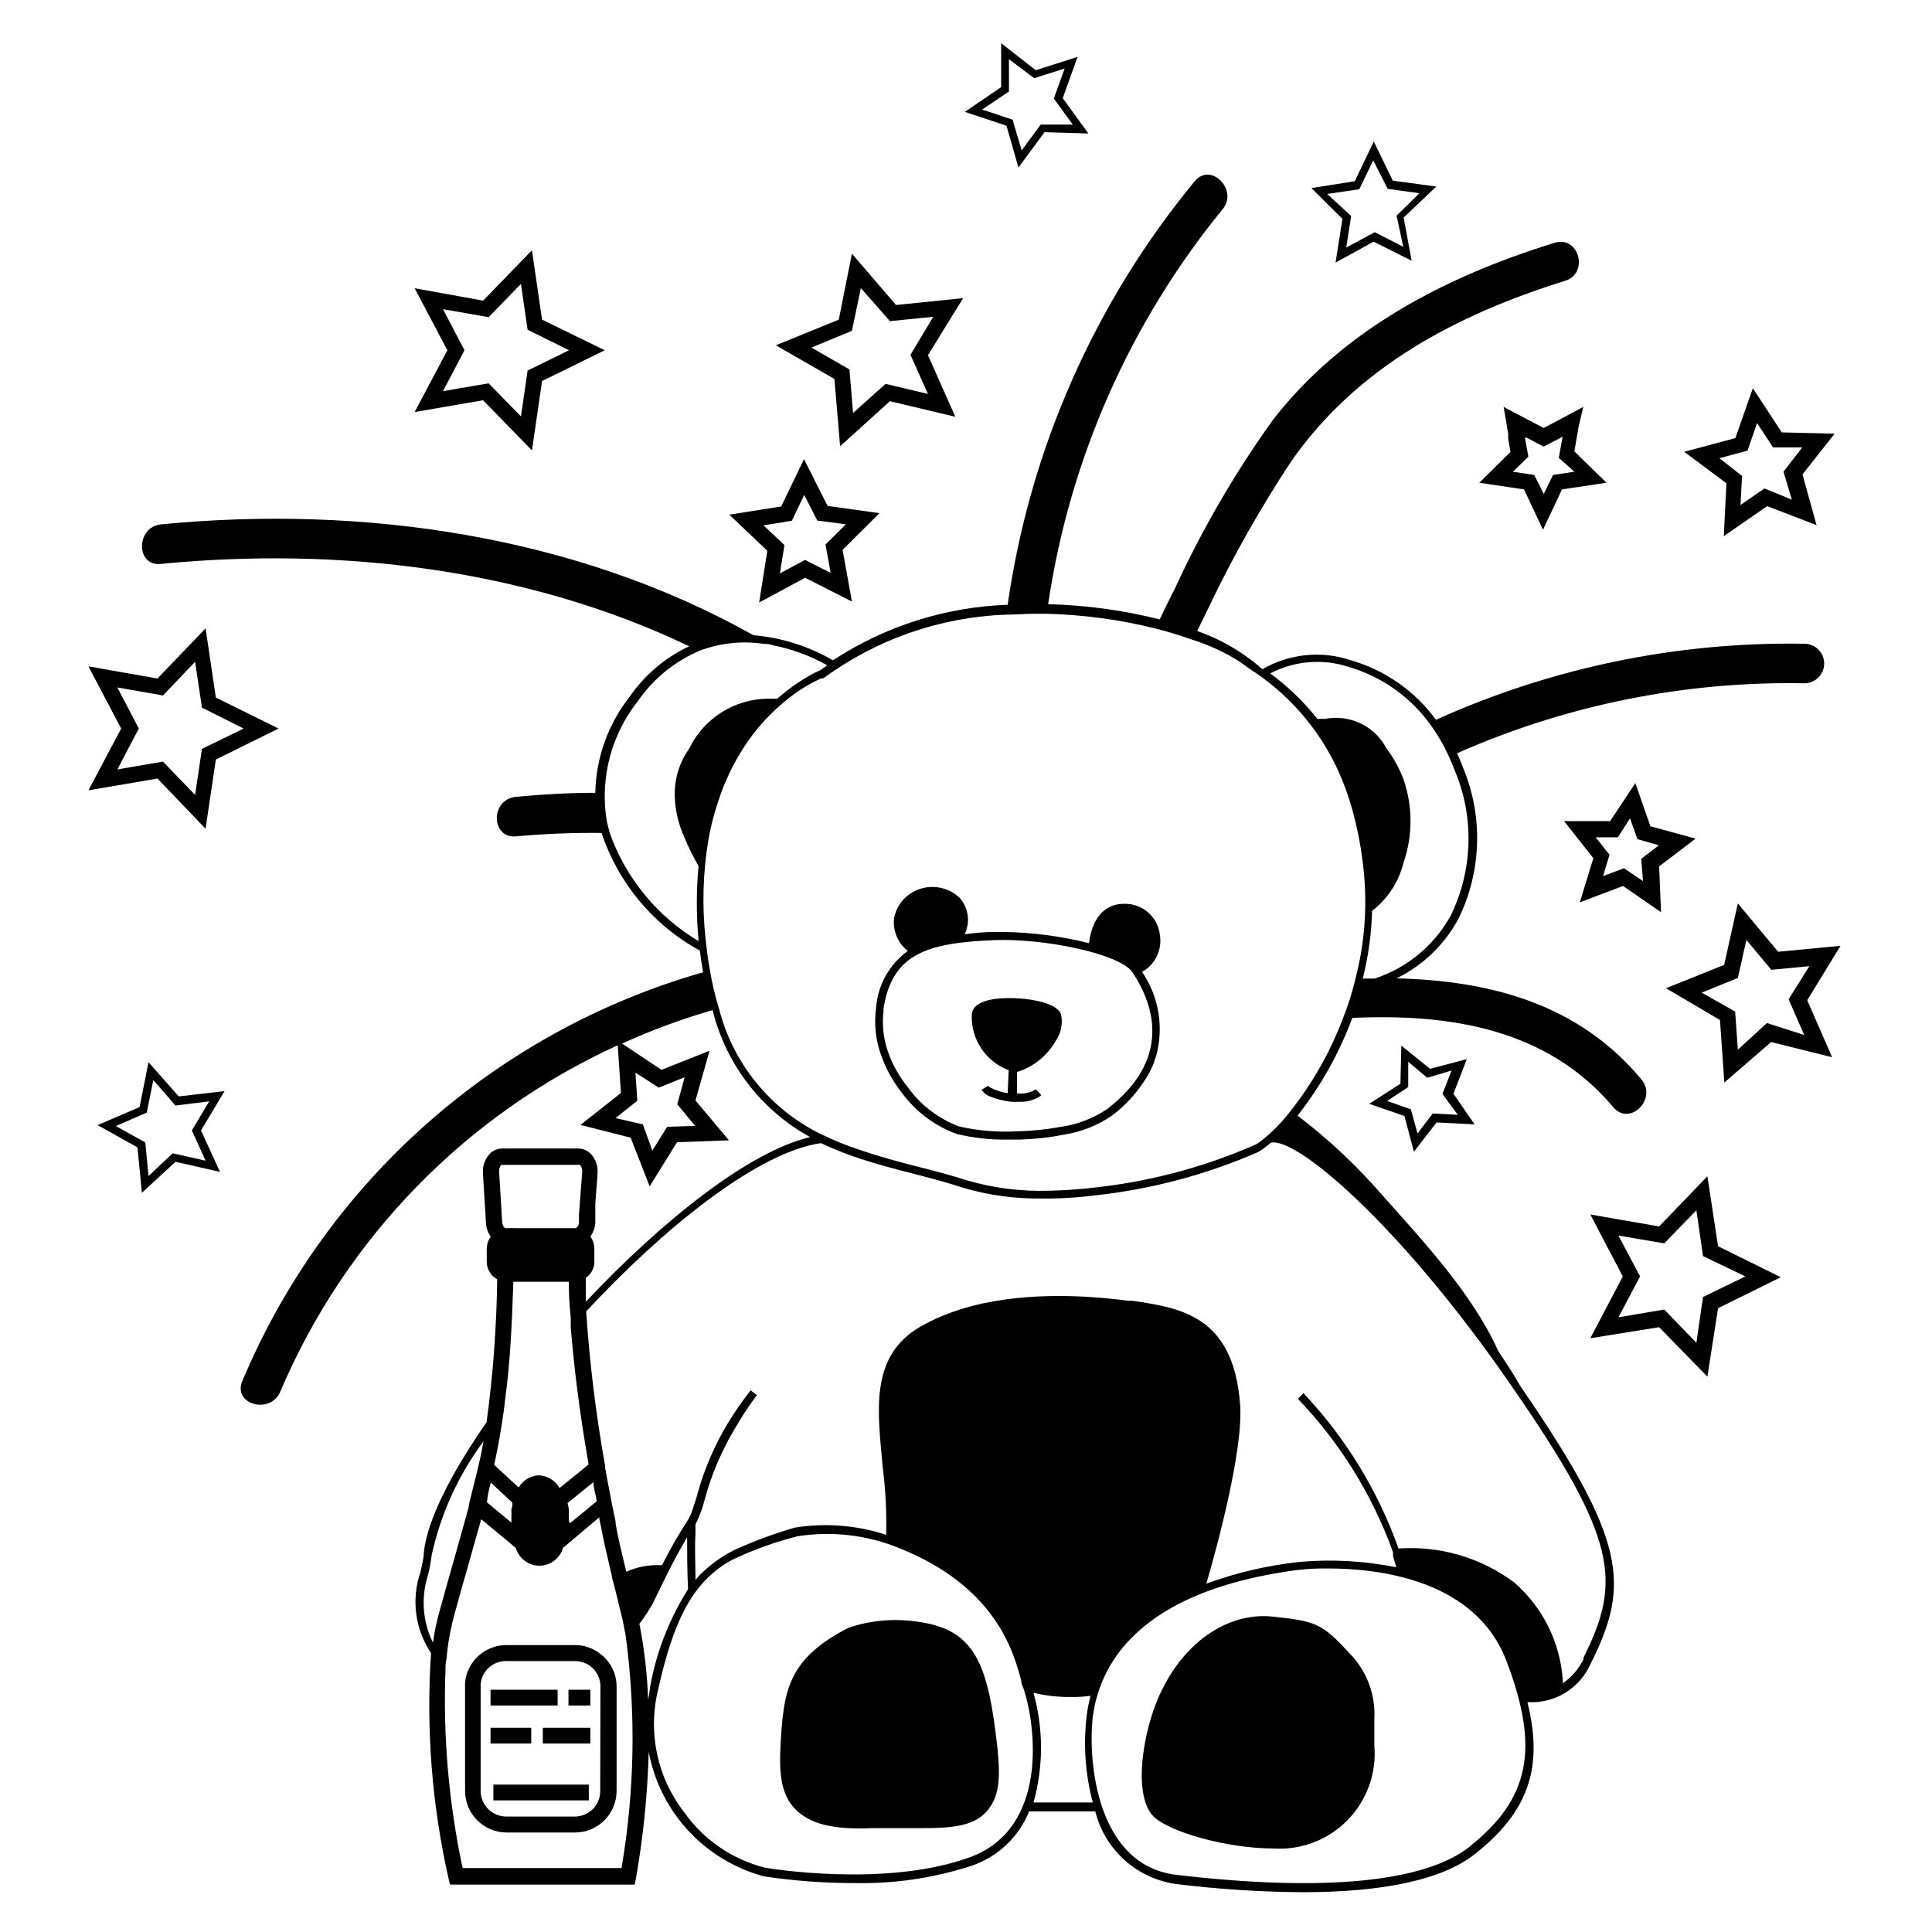
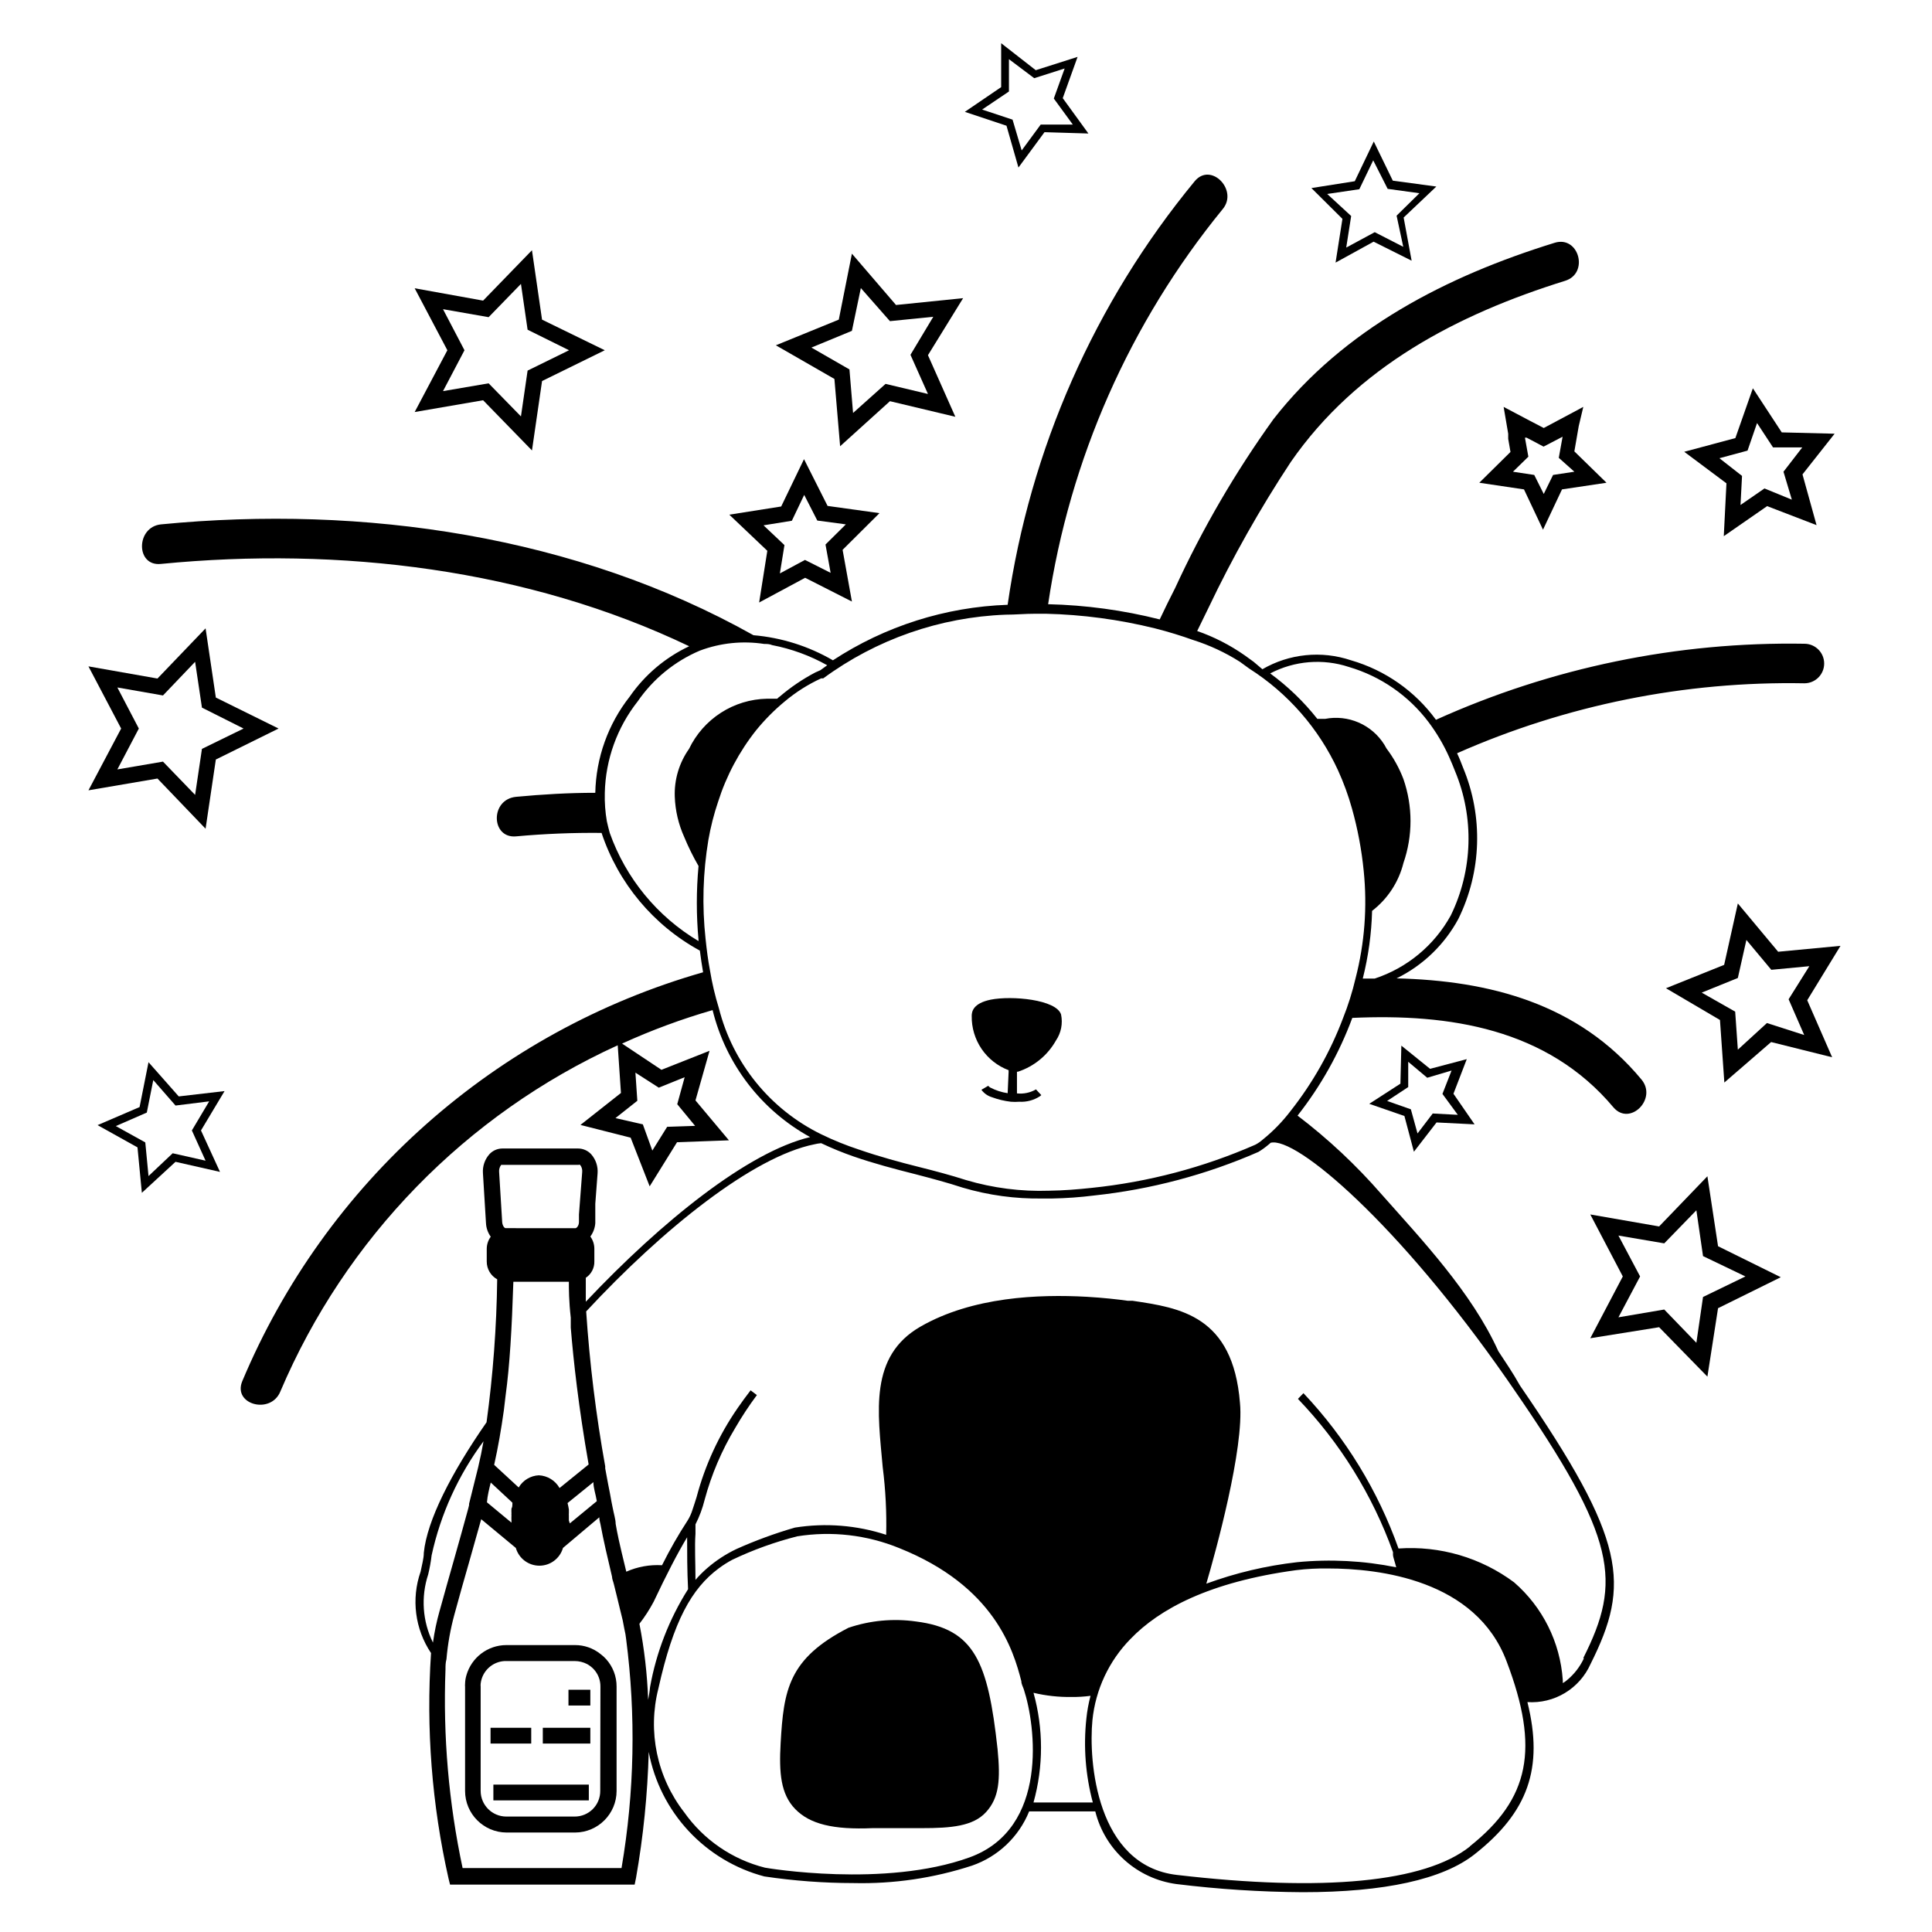
<svg xmlns="http://www.w3.org/2000/svg" fill="#000000" width="800px" height="800px" version="1.1" viewBox="144 144 512 512">
  <g>
    <path d="m541.07 502.07c-7.055-15.617-20.504-29.773-30.984-41.613-6.68-7.676-14.125-14.648-22.219-20.809 6.152-7.824 11.047-16.562 14.508-25.895 25.695-1.16 51.641 2.769 69.223 23.73 4.332 5.039 11.688-2.266 7.406-7.406-16.727-20.152-40.305-26.199-64.891-26.801l0.004-0.004c6.965-3.422 12.691-8.934 16.371-15.77 6.156-12.531 6.617-27.109 1.262-40.004-0.504-1.309-1.008-2.621-1.613-3.879 28.969-12.801 60.379-19.129 92.047-18.539 2.894 0 5.238-2.348 5.238-5.238 0-2.894-2.344-5.242-5.238-5.242-33.637-0.574-66.98 6.309-97.641 20.152-5.551-7.606-13.473-13.148-22.52-15.77-7.801-2.621-16.355-1.762-23.477 2.371l-2.316-1.965-2.367-1.715h-0.004c-3.879-2.719-8.117-4.891-12.594-6.449l3.023-6.195c6.367-13.371 13.656-26.281 21.812-38.645 17.48-25.191 44.184-39.094 72.648-47.961 6.449-1.965 3.68-12.09-2.769-10.078-28.516 8.816-55.82 22.773-74.512 46.754-10.098 14.043-18.82 29.027-26.047 44.738-1.41 2.754-2.769 5.523-4.082 8.312-9.676-2.441-19.594-3.793-29.574-4.027 5.688-38.434 21.672-74.609 46.25-104.69 4.231-5.039-3.125-12.594-7.406-7.406-26.512 32.156-43.66 70.992-49.574 112.25-16.488 0.578-32.5 5.668-46.301 14.711-6.441-3.746-13.633-6.016-21.059-6.648-46.953-26.348-103.33-34.613-157.04-29.371-6.648 0.707-6.699 11.184 0 10.48 47.457-4.637 97.133 1.309 140.01 21.816l0.004-0.004c-6.344 2.984-11.781 7.59-15.77 13.352-5.731 7.281-8.93 16.23-9.121 25.492-7.004 0-13.957 0.402-20.957 1.059-7.004 0.656-6.699 11.133 0 10.48 7.519-0.688 15.07-0.988 22.621-0.91 4.422 13.32 13.73 24.465 26.047 31.188 0.25 2.016 0.555 3.93 0.855 5.742-27.172 7.762-52.254 21.531-73.395 40.289-21.137 18.754-37.789 42.023-48.727 68.082-2.57 6.195 7.508 8.918 10.078 2.769h-0.004c17.293-40.695 49.195-73.445 89.426-91.793l0.855 12.645-10.73 8.465 13.301 3.375 5.039 12.898 7.254-11.688 13.754-0.504-8.867-10.578 3.727-13.148-12.746 5.039-10.43-6.953 0.004-0.004c7.766-3.535 15.781-6.5 23.98-8.867 3.535 14.336 12.906 26.539 25.848 33.652-16.375 3.879-39.297 22.27-59.449 43.633v-6.348c1.453-0.957 2.309-2.598 2.266-4.336v-3.375c-0.004-1.16-0.375-2.289-1.059-3.223 0.762-1.031 1.215-2.254 1.309-3.527v-5.141l0.605-8.062v0.004c0.145-1.836-0.453-3.652-1.66-5.039-0.891-0.984-2.152-1.551-3.477-1.562h-20.152c-1.285 0.02-2.508 0.566-3.375 1.512-1.227 1.379-1.848 3.195-1.715 5.039l0.805 13.199c0.059 1.305 0.496 2.566 1.262 3.629-0.684 0.934-1.055 2.062-1.059 3.223v3.375c0 1.953 1.062 3.746 2.769 4.688-0.16 12.672-1.102 25.328-2.82 37.887-9.422 13.551-15.77 26.047-16.625 34.562 0 1.562-0.504 3.223-0.855 5.039v-0.004c-2.519 7.223-1.492 15.211 2.769 21.562-1.34 20.039 0.219 40.164 4.637 59.754l0.402 1.613h48.918l0.352-1.715h0.004c1.945-11.055 3.07-22.234 3.375-33.453 1.465 7.832 5.121 15.09 10.543 20.93s12.387 10.027 20.086 12.07c7.824 1.164 15.723 1.754 23.629 1.762 10.668 0.25 21.297-1.316 31.438-4.633 6.875-2.379 12.387-7.617 15.117-14.359h17.531c1.242 4.984 3.953 9.484 7.777 12.914 3.828 3.434 8.594 5.637 13.684 6.332 11.117 1.371 22.305 2.094 33.504 2.164 21.613 0 37.129-3.375 45.594-10.078 14.055-11.082 18.34-22.723 13.957-40.305v0.004c3.484 0.23 6.953-0.609 9.945-2.414 2.992-1.801 5.356-4.477 6.781-7.664 10.629-21.211 9.523-32.746-18.691-73.809-1.965-3.523-3.93-6.348-5.742-9.117zm-222.48-69.828 6.852-2.769-1.965 7.152 4.734 5.742-7.406 0.25-3.93 6.297-2.516-6.949-7.254-1.66 5.793-4.586-0.504-7.457zm182.88-111.49c8.426 2.477 15.828 7.598 21.109 14.609 2.152 2.863 3.977 5.953 5.441 9.219 0.555 1.211 1.059 2.469 1.562 3.727v0.004c5.148 12.328 4.746 26.277-1.109 38.289-4.359 7.922-11.562 13.898-20.152 16.727h-3.176 0.004c1.48-5.871 2.309-11.887 2.469-17.938 4.121-3.172 7.051-7.644 8.312-12.695 2.492-7.195 2.492-15.02 0-22.219-1.102-2.902-2.609-5.633-4.484-8.109l-0.605-1.059c-1.621-2.582-3.984-4.613-6.781-5.828-2.797-1.211-5.894-1.551-8.887-0.973h-2.066c-3.602-4.559-7.805-8.609-12.492-12.043 6.434-3.367 13.957-3.984 20.855-1.711zm-195.88 43.98c-0.25-1.008-0.555-2.016-0.754-3.023l-0.004 0.004c-0.438-2.512-0.625-5.062-0.555-7.609 0.203-8.809 3.262-17.312 8.719-24.234 4.098-5.957 9.812-10.625 16.473-13.449 5.449-2.047 11.328-2.656 17.078-1.766 0.707 0 1.359 0 2.066 0.301v0.004c5.125 0.984 10.059 2.789 14.609 5.34l-1.812 1.309-1.359 0.605c-3.348 1.762-6.492 3.891-9.371 6.348-0.258 0.172-0.496 0.375-0.707 0.605h-2.719c-4.336 0.086-8.566 1.375-12.211 3.723-3.648 2.352-6.57 5.664-8.445 9.578-2.606 3.688-3.934 8.129-3.777 12.645 0.133 3.707 0.988 7.352 2.516 10.73 1.09 2.633 2.352 5.191 3.781 7.66-0.602 6.516-0.602 13.078 0 19.598-0.023 0.098-0.023 0.203 0 0.301-10.945-6.519-19.27-16.66-23.527-28.668zm28.918 46.453c-1.02-3.301-1.809-6.668-2.367-10.078-0.504-2.621-0.855-5.391-1.16-8.312-0.953-8.742-0.699-17.574 0.754-26.246 0.598-3.422 1.457-6.789 2.57-10.078 2.184-6.871 5.598-13.293 10.078-18.941 2.277-2.797 4.824-5.363 7.606-7.66 2.922-2.453 6.156-4.504 9.625-6.094h0.555c14.066-10.344 30.914-16.227 48.363-16.879 2.621 0 5.039-0.25 7.961-0.25h2.621c9.77 0.23 19.48 1.531 28.969 3.879 3.578 0.906 7.004 1.965 10.078 3.074l-0.004-0.004c4.383 1.387 8.566 3.332 12.445 5.797l2.418 1.762c10.297 6.543 18.484 15.918 23.578 27.004 1.484 3.258 2.715 6.629 3.68 10.078 1.523 5.422 2.566 10.969 3.121 16.574 0.973 9.543 0.238 19.18-2.164 28.465-0.844 3.606-1.957 7.141-3.328 10.578-3.348 8.859-8.035 17.152-13.902 24.586-2.141 2.805-4.609 5.344-7.356 7.559-0.602 0.531-1.258 0.988-1.965 1.359-13.766 6.035-28.383 9.891-43.328 11.438-3.727 0.402-7.559 0.707-11.285 0.754-7.461 0.258-14.914-0.695-22.066-2.82-4.082-1.309-8.262-2.418-12.695-3.527-4.434-1.109-10.43-2.719-15.617-4.535l-0.004 0.004c-3.449-1.129-6.812-2.492-10.074-4.082-13.508-6.609-23.422-18.824-27.105-33.402zm-57.688 41.512h0.352 20.152c0.133-0.051 0.273-0.051 0.406 0 0.43 0.543 0.629 1.23 0.555 1.918l-0.855 11.234v1.965c0 1.059-0.656 1.664-0.906 1.664l-18.543-0.004c-0.301 0-0.855-0.656-0.906-1.715l-0.805-13.199-0.004 0.004c-0.051-0.668 0.148-1.332 0.555-1.867zm3.223 30.984h14.711c0 1.914 0 5.039 0.504 9.523v2.621c0.707 8.715 2.066 21.059 4.734 36.273l-7.707 6.246h0.004c-1.129-1.996-3.203-3.269-5.492-3.375-2.211 0.105-4.219 1.316-5.34 3.227l-6.5-5.996c1.059-4.734 1.863-9.422 2.57-14.461l0.453-3.828c1.109-8.113 1.66-17.734 2.066-30.23zm14.711 63.277v-1.258h0.004c-0.023-0.234-0.023-0.469 0-0.703v-0.957c-0.086-0.578-0.203-1.152-0.355-1.715l6.852-5.543c0 1.562 0.605 3.176 0.906 5.039l-7.152 5.894zm-20.707-10.078 5.742 5.34v0.352c0 0.352 0 0.805-0.25 1.211l0.004 0.004c-0.027 0.438-0.027 0.875 0 1.309-0.023 0.168-0.023 0.34 0 0.504-0.027 0.453-0.027 0.91 0 1.363v0.555l-6.5-5.391c0.152-1.867 0.605-3.578 1.008-5.242zm-16.57 24.34c0.402-1.66 0.703-3.344 0.906-5.039 2.383-10.938 7.074-21.246 13.754-30.23-0.402 2.266-0.855 4.535-1.41 6.852l-2.418 9.723v0.352l-0.25 1.008c-1.109 4.082-2.367 8.566-3.777 13.551-1.16 4.082-2.418 8.516-3.777 13.453l-0.008 0.004c-0.781 2.762-1.367 5.57-1.762 8.414-2.777-5.629-3.227-12.125-1.258-18.086zm51.234 77.836h-42.117c-3.688-17.293-5.211-34.977-4.535-52.648 0-0.906 0-1.762 0.25-2.672l0.004 0.004c0.34-4.019 1.051-8 2.113-11.891 1.359-5.039 2.621-9.422 3.777-13.453l3.324-11.789 9.168 7.609h0.004c0.801 2.785 3.348 4.707 6.25 4.707 2.898 0 5.445-1.922 6.246-4.707l9.621-8.113c0 0.855 0.301 1.562 0.402 2.266 0.352 1.812 0.605 3.223 1.309 6.297 0.402 1.715 0.906 3.981 1.664 7.152 0 0.656 0.352 1.359 0.504 2.066 0.504 2.066 1.109 4.434 1.762 7.203l0.004 0.008c0.414 1.527 0.75 3.074 1.008 4.633 0.207 0.848 0.359 1.703 0.453 2.57 2.633 20.199 2.227 40.68-1.211 60.758zm7.055-44.586c-0.242-6.769-1.016-13.508-2.316-20.152 1.426-1.836 2.688-3.789 3.777-5.844 3.477-7.356 6.348-12.898 8.867-17.078 0 3.981 0 8.816 0.25 13.754-5 7.918-8.422 16.727-10.074 25.945-0.102 1.16-0.301 2.266-0.504 3.375zm85.145 41.766c-22.418 8.113-53.707 2.82-54.16 2.719v0.004c-8.66-2.172-16.258-7.371-21.414-14.664-7.234-9.301-9.766-21.426-6.852-32.848 3.981-17.887 8.816-26.5 16.02-31.84h0.004c1.133-0.844 2.328-1.602 3.578-2.266 5.508-2.621 11.262-4.695 17.18-6.199 9.133-1.461 18.492-0.379 27.055 3.125 25.191 10.078 30.23 27.004 32.344 35.266 0 0.805 0.453 1.512 0.656 2.168 3.121 9.469 6.75 36.879-14.41 44.535zm26.801-14.559h-9.824c2.652-9.508 2.652-19.562 0-29.07 3.301 0.789 6.684 1.16 10.078 1.109 1.684 0.02 3.367-0.082 5.035-0.305-0.531 1.984-0.898 4.004-1.105 6.047-0.805 7.449-0.223 14.98 1.711 22.219zm105.8 11.688c-11.941 9.473-38.793 12.043-77.637 7.508-21.363-2.469-23.426-30.23-22.371-41.012 0.82-8.105 4.375-15.695 10.078-21.512 7.656-7.961 20.906-15.113 43.883-18.238 2.805-0.344 5.633-0.496 8.465-0.453 13.504 0 39.246 2.973 47.359 24.688 8.762 23.074 6.094 36.324-9.727 48.918zm30.23-49.879c-1.027 2.199-2.523 4.141-4.387 5.695-0.363 0.336-0.77 0.621-1.207 0.855 0.023-0.285 0.023-0.57 0-0.855-0.695-9.988-5.336-19.285-12.898-25.848-8.809-6.555-19.676-9.738-30.633-8.965-5.441-15.324-14.02-29.344-25.188-41.164l-1.461 1.512c11.148 11.621 19.73 25.457 25.188 40.609v0.402 0.402c0 0.402 0.504 1.812 0.855 3.223h0.004c-8.633-1.754-17.48-2.211-26.25-1.359-8.227 0.934-16.309 2.844-24.082 5.695 2.418-8.211 10.078-35.922 8.918-47.914-1.863-23.176-15.922-25.191-28.465-27.055h-1.258c-2.82-0.402-6.602-0.805-10.883-1.059-12.797-0.707-30.23 0-43.984 7.859-13.754 7.859-11.387 22.621-10.078 37.383h0.004c0.746 5.914 1.051 11.875 0.906 17.836-7.797-2.547-16.086-3.203-24.184-1.914-5.301 1.531-10.484 3.434-15.52 5.691-2.781 1.324-5.375 3.019-7.707 5.039-1.117 0.965-2.16 2.008-3.125 3.125 0-4.484-0.25-8.816 0-12.242v-2.469c1.055-2.066 1.867-4.25 2.422-6.5 1.801-6.695 4.531-13.105 8.109-19.043 1.746-3.016 3.664-5.926 5.742-8.719l-1.664-1.258c-1.258 1.613-2.367 3.176-3.426 4.684h0.004c-4.969 7.172-8.652 15.148-10.883 23.578-0.402 1.258-0.754 2.418-1.109 3.426-0.301 0.977-0.723 1.906-1.258 2.773-2.496 3.828-4.766 7.797-6.805 11.891-3.246-0.191-6.492 0.395-9.469 1.711-2.016-8.262-2.367-10.078-2.82-12.695 0-1.16-0.453-2.469-0.855-4.586l-0.25-1.258-0.402-2.215c-0.301-1.512-0.605-3.023-0.855-4.434l-0.402-2.168v-0.605h-0.008c-2.441-13.566-4.121-27.258-5.039-41.012 20.402-21.965 44.234-41.012 60.457-44.285 0.598-0.148 1.203-0.25 1.816-0.301 2.805 1.332 5.68 2.508 8.613 3.527 5.391 1.863 10.934 3.324 16.324 4.684 4.434 1.16 8.613 2.266 12.594 3.578 6.836 2.016 13.938 2.984 21.062 2.871h2.621-0.004c3.742-0.066 7.473-0.336 11.184-0.805 15-1.605 29.66-5.496 43.48-11.539 0.957-0.578 1.867-1.234 2.719-1.965 0.184-0.137 0.352-0.285 0.504-0.453 6.648-1.812 33.957 21.461 62.676 62.723l1.461 2.117c27.809 40.207 28.969 51.391 18.742 71.695z" />
    <path d="m386.75 573.71c-6.012-0.852-12.137-0.285-17.887 1.664-15.922 8.16-17.18 16.473-17.984 30.531-0.453 7.91 0 13.551 3.879 17.531 3.879 3.981 10.078 5.492 20.504 5.039h13c7.859 0 13.652-0.504 17.078-4.281 3.426-3.777 3.828-8.465 3.023-16.676-2.519-23.125-6.098-31.844-21.613-33.809z" />
-     <path d="m481.11 572.4c-11.238-1.109-22.57 6.195-28.969 19.043-5.039 9.621-8.262 28.062-2.469 33.906 3.93 4.031 19.297 8.516 31.789 8.516 7.332 0.484 14.508-2.258 19.648-7.508 5.141-5.246 7.738-12.48 7.106-19.801v-0.855-6.144c0.367-6.484-2.031-12.82-6.602-17.434-7.305-8.012-9.07-8.516-20.504-9.723z" />
    <path d="m411.29 427.61v0.555l-0.25 5.543h-0.004c-1.617-0.242-3.184-0.754-4.633-1.512-0.203-0.109-0.375-0.266-0.504-0.453l-1.812 1.059h-0.004c0.688 0.938 1.66 1.629 2.773 1.965 1.625 0.602 3.316 1.008 5.035 1.207 0.738 0.059 1.48 0.059 2.219 0 1.938 0.113 3.863-0.398 5.492-1.461l0.352-0.301-1.41-1.512c-1.523 0.883-3.289 1.254-5.039 1.059v-5.742h0.254c4.273-1.398 7.867-4.348 10.074-8.266 1.371-2.019 1.859-4.512 1.359-6.902-1.258-3.981-13.098-5.039-18.641-3.93-4.637 0.957-5.039 3.125-5.039 4.332l0.004 0.004c-0.047 3.106 0.867 6.152 2.617 8.723 1.75 2.57 4.246 4.535 7.156 5.633z" />
-     <path d="m383.12 433.75c3.629 4.887 8.602 8.613 14.309 10.73 4.496 1.109 9.121 1.617 13.754 1.512h3.426c3.84-0.129 7.664-0.566 11.438-1.309 4.535-0.719 8.855-2.441 12.645-5.039 3.539-2.668 6.562-5.965 8.918-9.723 1.211-1.871 2.144-3.906 2.769-6.047 2.106-7.625 0.742-15.793-3.727-22.32 3.484-1.926 5.383-5.84 4.734-9.773-0.523-4.801-4.644-8.395-9.473-8.262-3.68 0-8.211 1.965-9.32 10.43-7.465-1.875-15.125-2.875-22.82-2.973h-2.316c-2.82 0-5.391 0.301-7.809 0.605h-0.004c1.504-3.113 1.051-6.816-1.156-9.473-3.328-3.316-8.453-4.019-12.547-1.715-2.68 1.496-4.535 4.129-5.039 7.156-0.273 3.262 1.109 6.441 3.68 8.465-4.906 3.539-7.988 9.078-8.414 15.113-0.59 4.336-0.086 8.754 1.461 12.848 1.289 3.535 3.144 6.836 5.492 9.773zm-5.039-22.117c2.215-14.762 11.234-17.734 29.32-18.488 13-0.555 33.555 3.578 36.777 8.613 6.199 9.371 9.828 23.426-6.797 36.172-3.75 2.512-8.023 4.133-12.496 4.738-3.844 0.691-7.734 1.078-11.637 1.156-5.074 0.254-10.16-0.184-15.117-1.309-5.434-2.059-10.148-5.664-13.551-10.379-2.141-2.648-3.844-5.625-5.039-8.816-1.418-3.723-1.883-7.738-1.359-11.688z" />
    <path d="m563.59 251.83-10.48 5.594-3.578-1.863-7.055-3.727 1.211 7.102v1.359l0.605 3.477-8.262 8.16 11.84 1.762 5.039 10.68 5.039-10.68 11.789-1.762-8.516-8.312 1.16-6.699zm-8.012 18.035-2.469 5.039-2.519-5.039-5.641-0.855 4.082-3.981-0.906-5.039h0.453l4.484 2.367 5.039-2.621-1.008 5.594 4.129 3.68z" />
    <path d="m600.82 286.09 11.488-7.961 13.098 5.039-3.727-13.449 8.512-10.781-14.008-0.352-7.656-11.688-4.637 13.199-13.551 3.629 11.188 8.359zm-1.16-20.656 7.457-2.016 2.519-7.305 4.231 6.449h7.758l-4.984 6.449 2.215 7.406-7.254-2.973-6.348 4.383 0.402-7.707z" />
-     <path d="m581.37 362.97-3.981-11.438-6.699 10.078h-12.191l7.754 9.824-3.578 11.688 11.438-4.332 10.078 6.953-0.504-12.141 9.672-7.356zm-1.965 14.508-5.039-3.375-5.543 2.066 1.715-5.644-3.68-4.637h5.894l3.223-5.039 1.965 5.543 5.691 1.613-4.684 3.578z" />
    <path d="m631.75 394.66-16.523 1.562-10.68-12.797-3.629 16.273-15.418 6.195 14.309 8.414 1.16 16.574 12.395-10.727 16.172 4.031-6.602-15.113zm-19.496 20.457-7.707 7.055-0.707-10.078-8.867-5.039 9.574-3.879 2.266-10.078 6.602 7.91 10.078-0.957-5.492 8.766 4.133 9.473z" />
    <path d="m413.9 188.4 6.902-9.371 11.637 0.352-6.801-9.371 3.93-10.934-11.082 3.527-9.168-7.152v11.637l-9.621 6.551 11.035 3.68zm-2.519-20.152v-8.566l6.699 5.039 8.062-2.57-2.871 7.961 5.039 6.902h-8.516l-5.039 6.852-2.418-8.16-8.062-2.672z" />
    <path d="m497.94 213.59 10.078-5.543 10.078 5.039-2.117-11.438 8.664-8.211-11.539-1.562-5.039-10.379-5.039 10.531-11.488 1.812 8.219 8.16zm6.297-19.445 3.68-7.656 3.828 7.559 8.414 1.16-6.047 5.945 1.766 8.254-7.559-3.879-7.555 4.082 1.309-8.363-6.348-5.844z" />
    <path d="m522.98 427.25-7.606-6.144-0.25 10.078-8.262 5.34 9.32 3.223 2.519 9.473 5.996-7.758 10.078 0.504-5.594-8.113 3.527-9.168zm7.356 12.191-6.648-0.352-4.031 5.289-1.762-6.398-6.297-2.215 5.594-3.68v-6.699l5.039 4.231 6.449-1.914-2.418 6.195z" />
    <path d="m191.37 434.56-8.012-9.066-2.367 11.891-11.133 4.785 10.578 5.894 1.16 12.043 8.918-8.215 11.789 2.672-5.039-10.984 6.246-10.43zm7.106 17.031-8.715-1.965-6.402 6.043-0.855-8.918-7.809-4.332 8.211-3.578 1.715-8.613 5.894 6.75 8.918-1.109-4.586 7.707z" />
    <path d="m345.18 303.67 12.191-6.551 12.395 6.297-2.469-13.703 9.773-9.723-13.754-1.914-6.246-12.395-6.047 12.543-13.754 2.168 10.078 9.574zm1.16-20.453 7.508-1.211 3.273-6.852 3.477 6.801 7.559 1.008-5.391 5.34 1.359 7.508-6.801-3.426-6.648 3.578 1.211-7.508z" />
    <path d="m366.64 262.26 13.203-11.941 17.332 4.133-7.258-16.324 9.32-15.113-17.785 1.812-11.688-13.602-3.477 17.48-16.676 6.801 15.516 8.918zm3.125-30.582 2.367-11.336 7.711 8.766 11.488-1.16-6.047 10.078 4.633 10.379-11.234-2.672-8.613 7.707-0.957-11.539-10.078-5.793z" />
    <path d="m272.03 250.07 12.949 13.301 2.672-18.391 16.621-8.16-16.625-8.113-2.672-18.391-12.945 13.352-18.137-3.273 8.664 16.426-8.664 16.371zm-10.629-24.133 12.09 2.117 8.566-8.816 1.762 12.141 10.984 5.441-10.984 5.391-1.762 12.141-8.566-8.766-12.09 2.066 5.691-10.832z" />
    <path d="m185.73 350.32 12.75 13.301 2.719-18.34 16.625-8.211-16.625-8.211-2.719-18.34-12.75 13.301-18.289-3.223 8.664 16.473-8.66 16.371zm-10.629-24.133 12.09 2.117 8.516-8.918 1.812 12.141 11.035 5.543-11.035 5.391-1.812 12.191-8.516-8.816-12.09 2.066 5.691-10.832z" />
    <path d="m596.48 455.72-12.797 13.301-18.238-3.176 8.613 16.426-8.613 16.375 18.238-2.922 12.797 13.098 2.82-18.137 16.625-8.211-16.625-8.211zm-1.16 31.992-1.762 12.141-8.516-8.816-12.141 2.066 5.742-10.832-5.742-10.832 12.141 2.066 8.516-8.766 1.762 12.141 11.234 5.391z" />
    <path d="m303.07 582.28c-1.906-1.512-4.269-2.332-6.703-2.316h-18.188c-4.918 0.012-9.23 3.277-10.578 8.008-0.219 0.738-0.34 1.5-0.352 2.269-0.027 0.25-0.027 0.504 0 0.754v27.609c0 6.074 4.906 11.004 10.98 11.035h18.188c6.074-0.031 10.984-4.961 10.984-11.035v-27.609c0.023-2.695-0.965-5.301-2.769-7.305-0.473-0.523-0.996-0.996-1.562-1.41zm0 36.324c0.012 1.809-0.699 3.547-1.977 4.824-1.281 1.277-3.019 1.992-4.824 1.977h-18.09c-3.754 0-6.801-3.043-6.801-6.801v-27.609c-0.027-0.266-0.027-0.539 0-0.805 0.367-3.281 3.051-5.82 6.348-5.996h18.594c1.137 0.004 2.262 0.281 3.273 0.805 0.633 0.352 1.207 0.793 1.711 1.312 1.191 1.266 1.84 2.945 1.816 4.684z" />
-     <path d="m291.78 591.9v-0.102h-17.785v4.184h17.785z" />
    <path d="m294.65 591.8h5.793v4.18h-5.793z" />
    <path d="m274 601.88h10.781v4.18h-10.781z" />
    <path d="m287.85 601.88h12.594v4.18h-12.594z" />
    <path d="m274.75 616.94h25.293v4.18h-25.293z" />
  </g>
</svg>